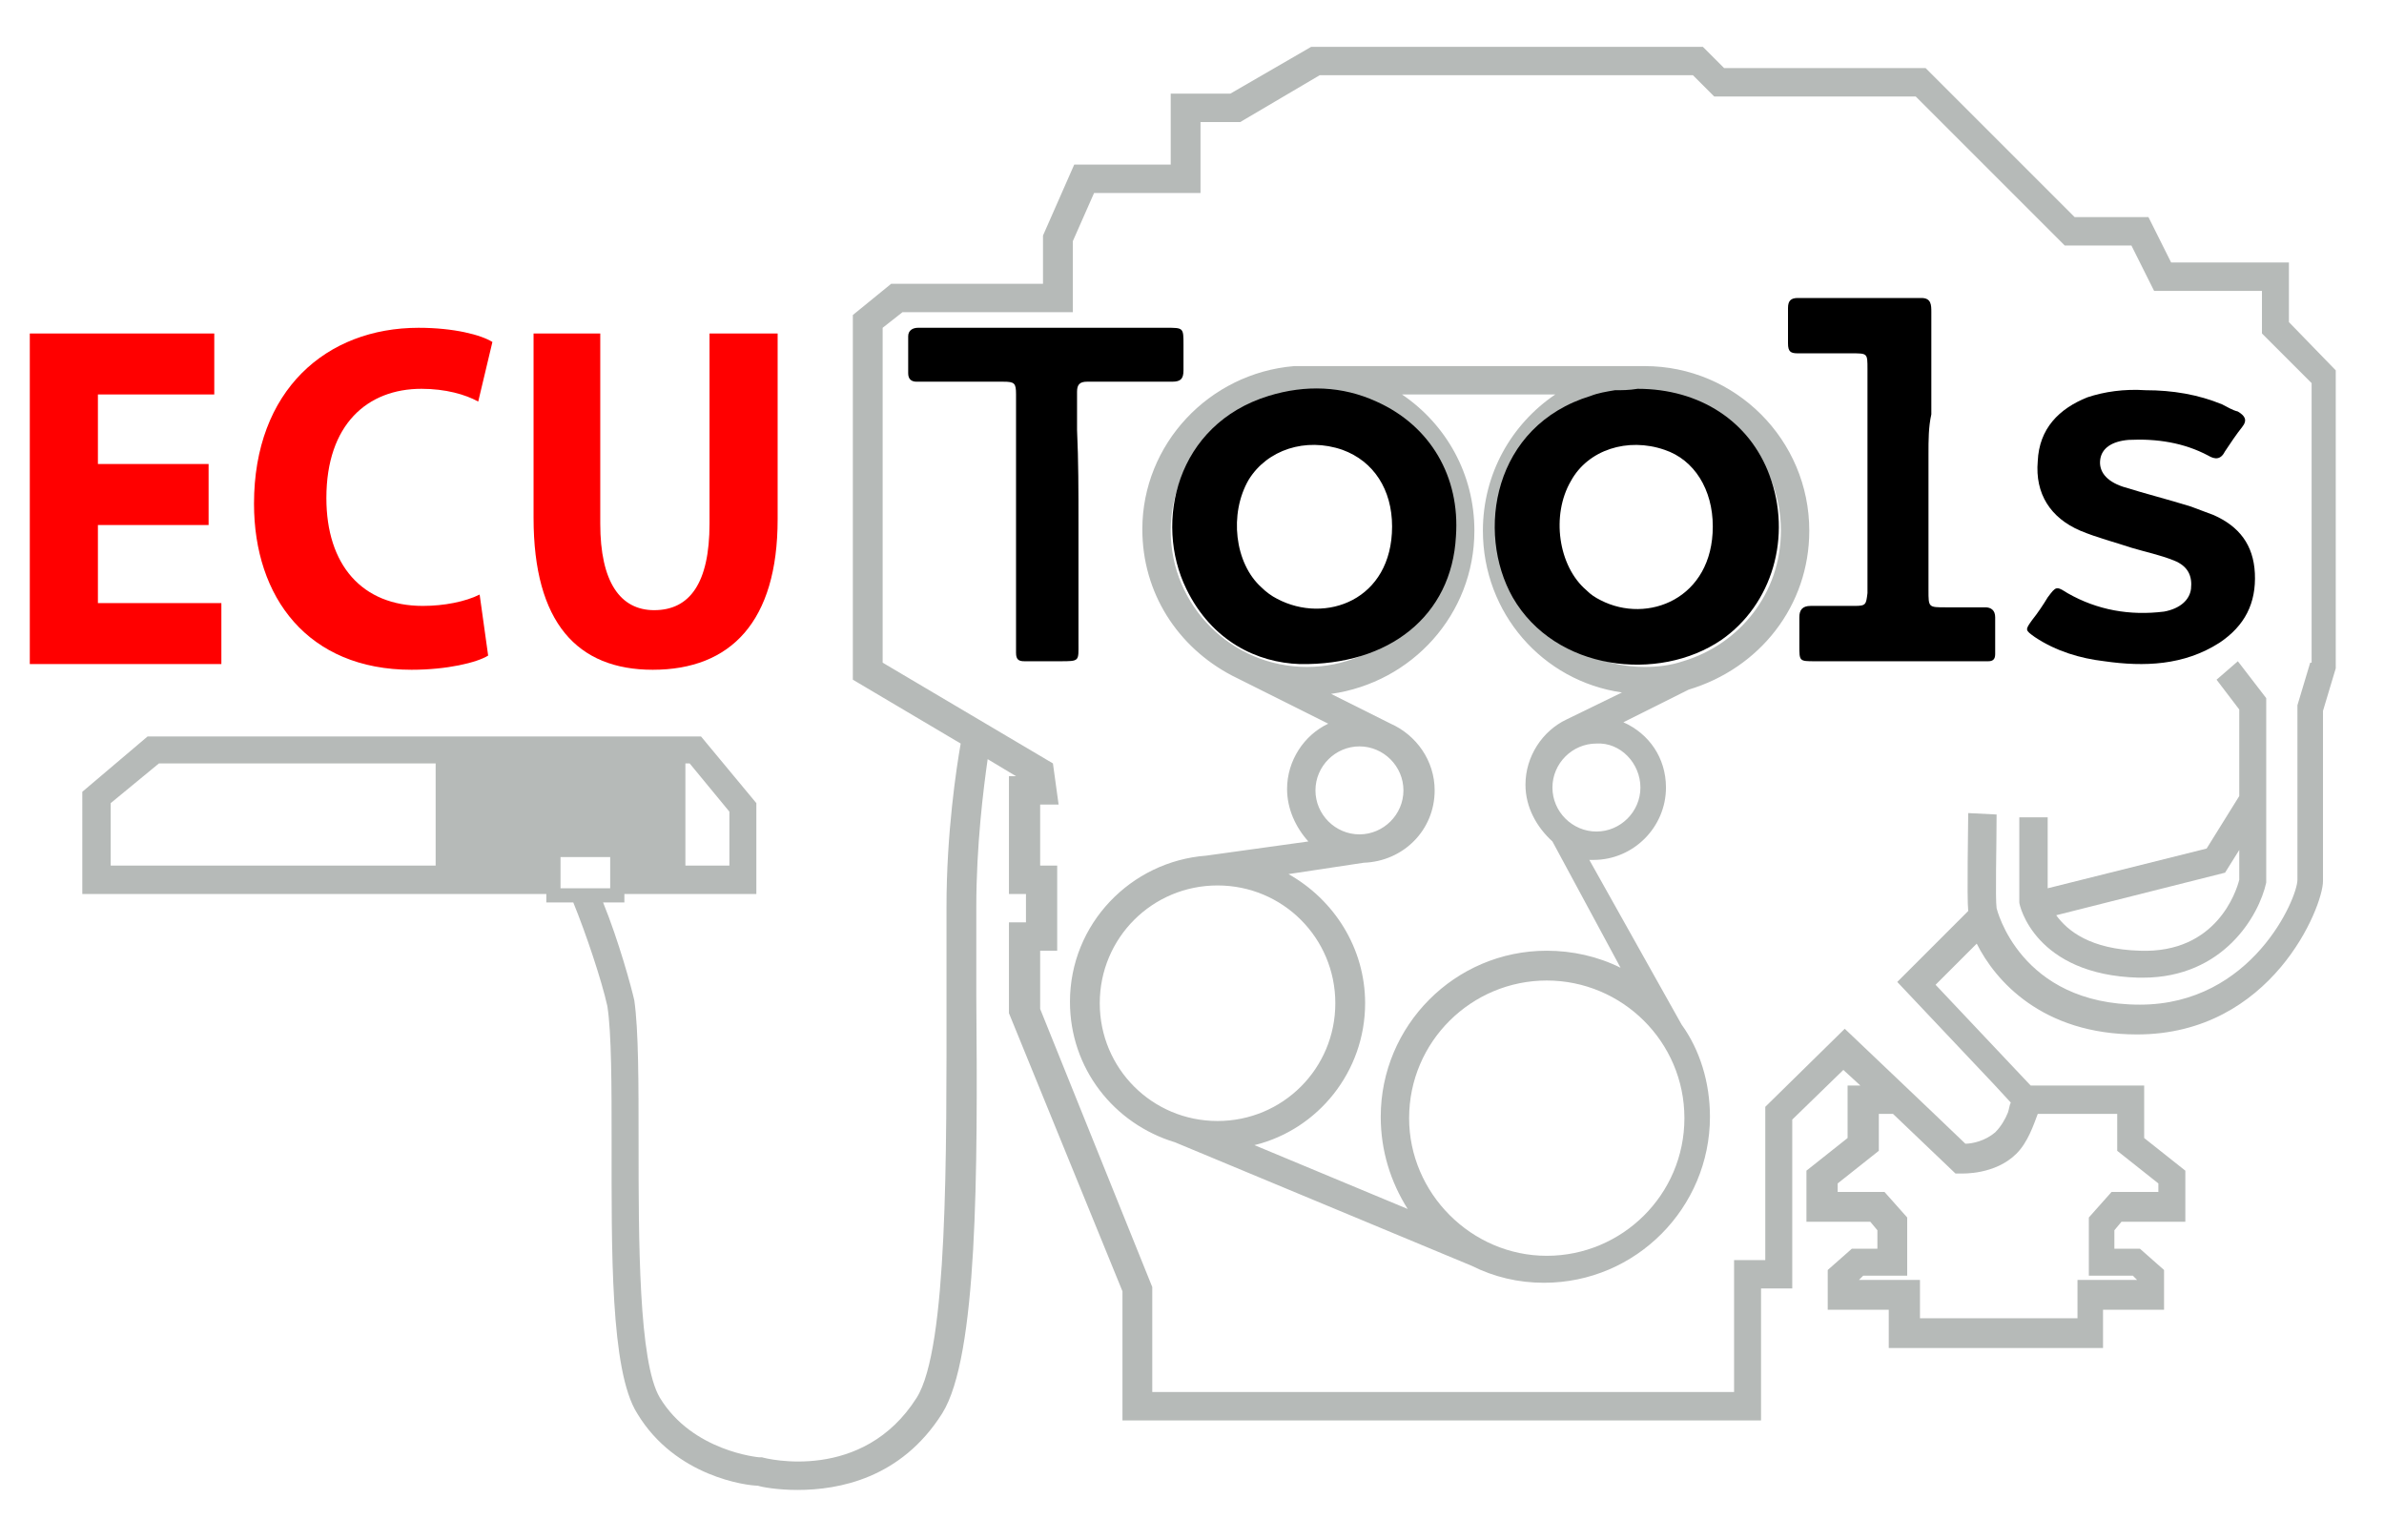
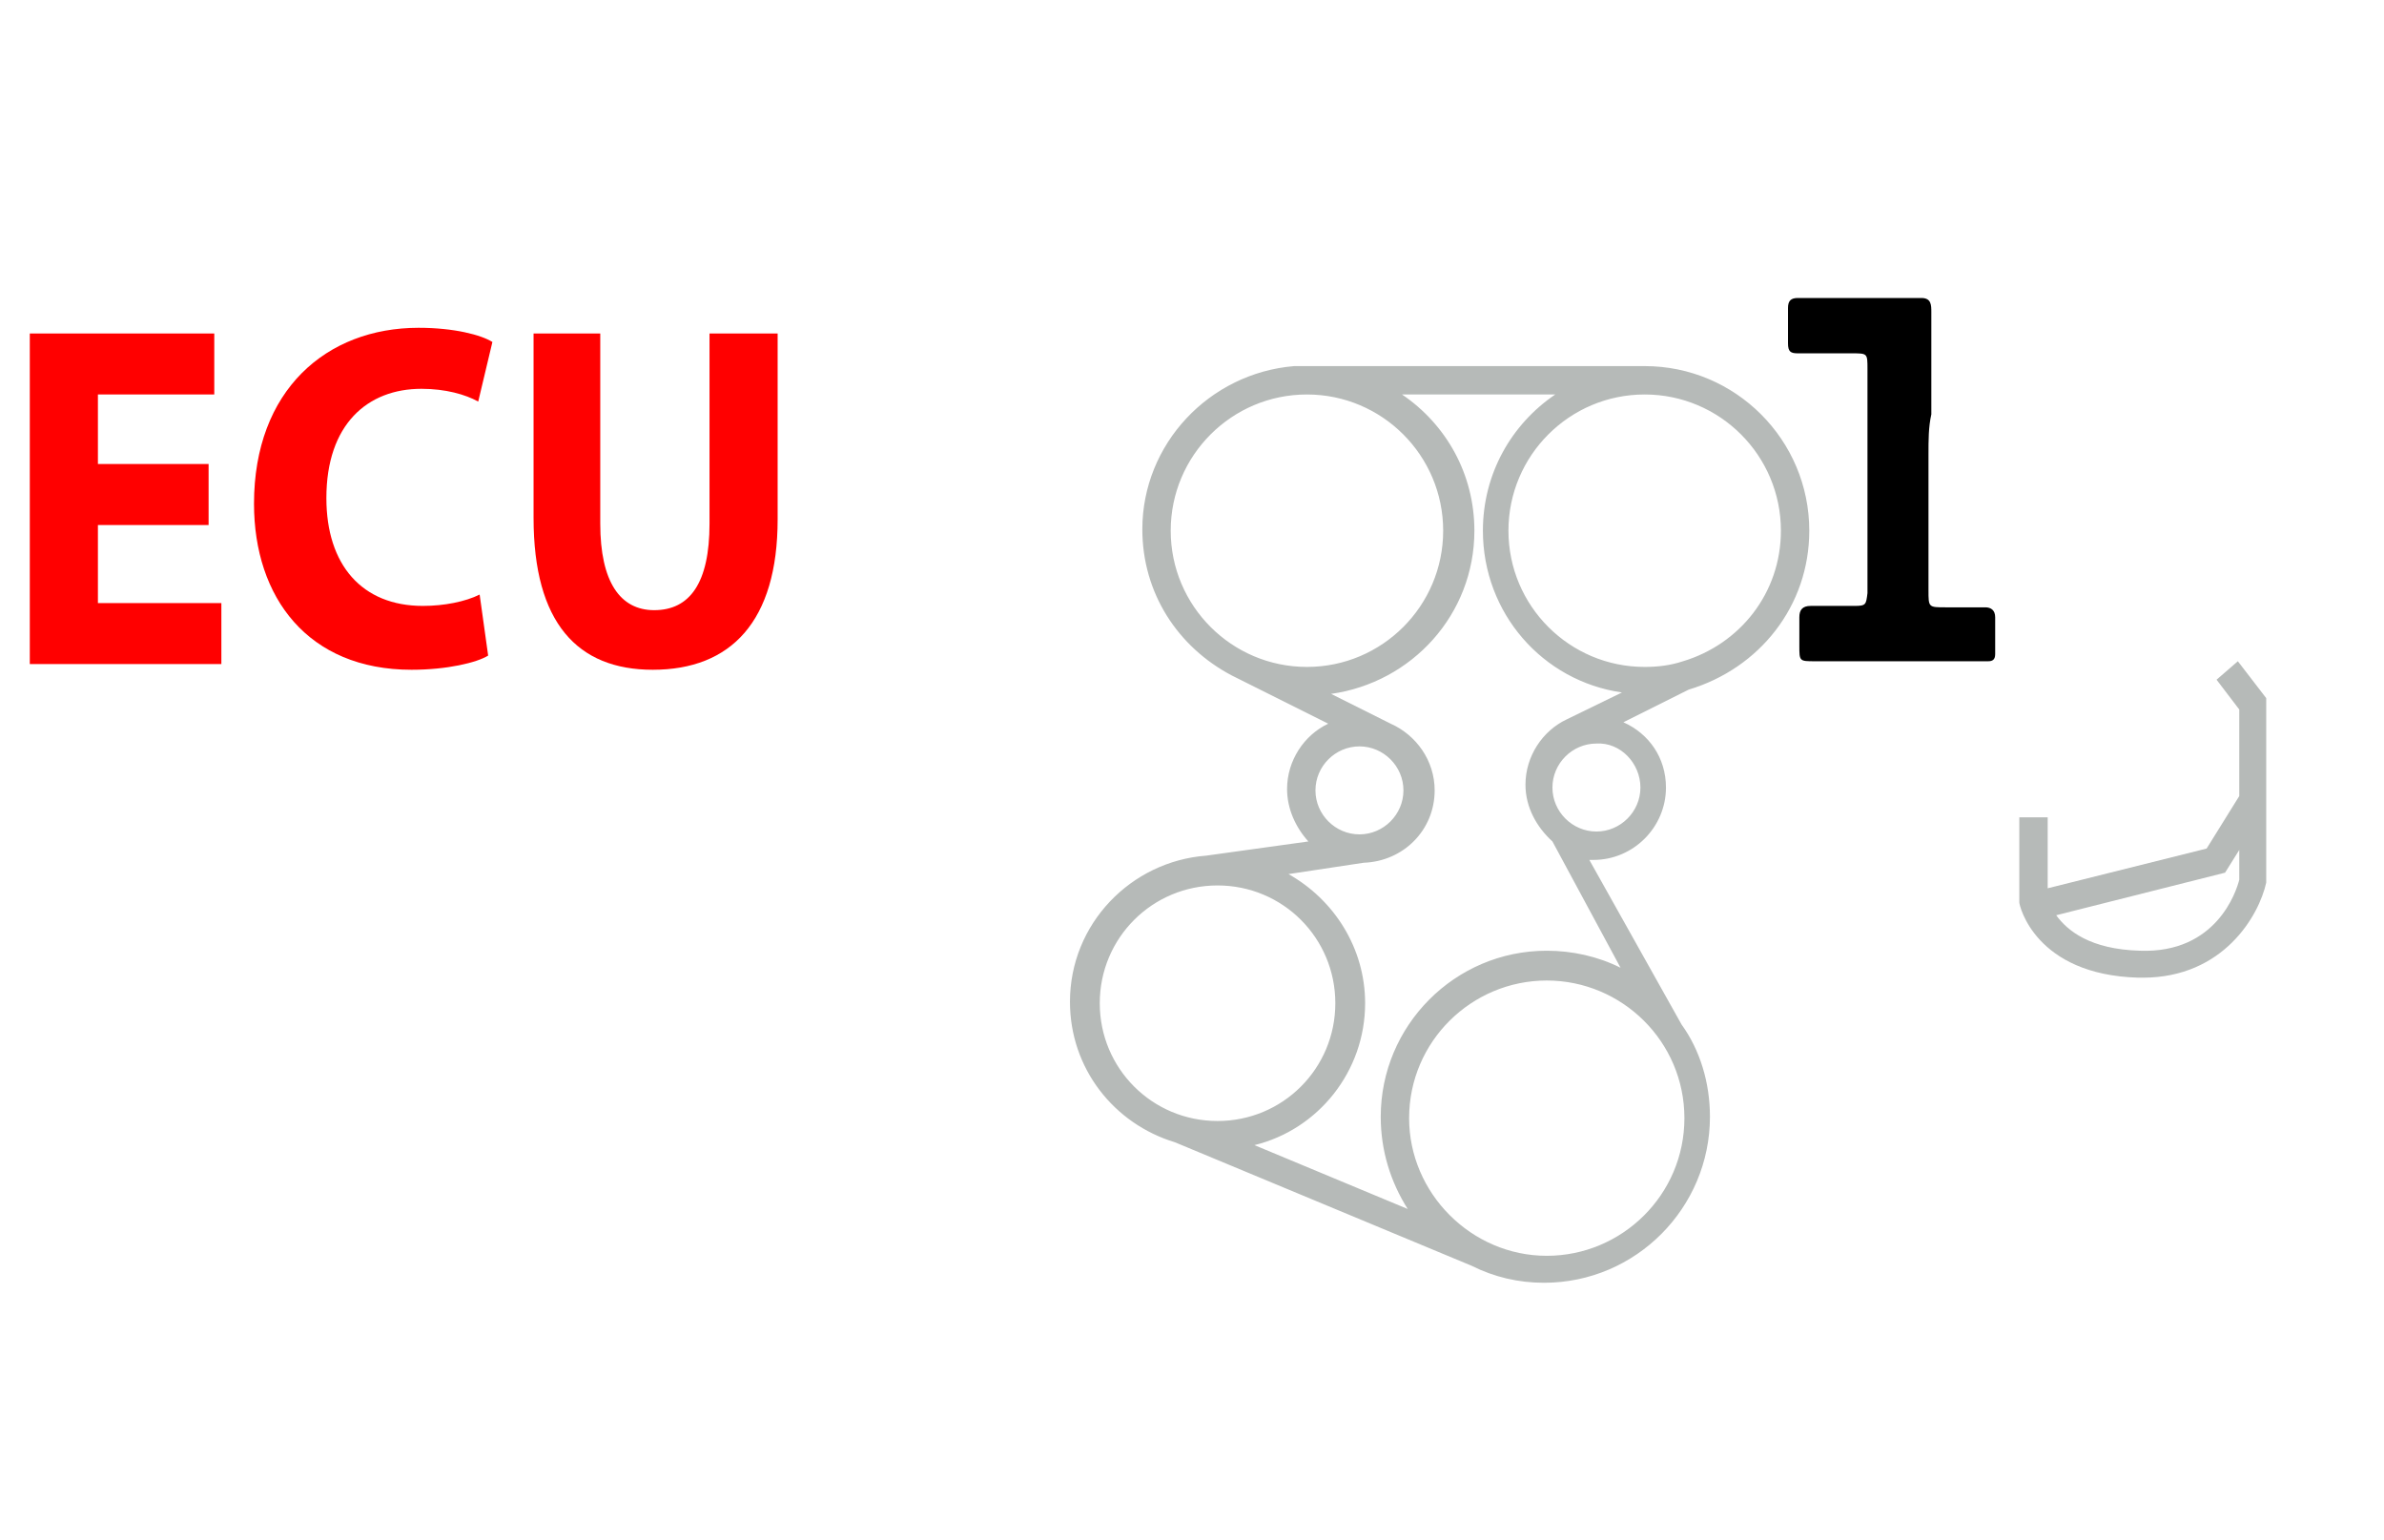
<svg xmlns="http://www.w3.org/2000/svg" version="1.1" id="Слой_1" x="0px" y="0px" viewBox="0 0 168 108.5" style="enable-background:new 0 0 168 108.5;" xml:space="preserve">
  <style type="text/css">
	.st0{fill:#FF0000;}
	.st1{fill:#B6BAB8;}
</style>
  <g>
    <path class="st0" d="M14.7,37H6.9v5.5h8.7v4.3H2.1V23.5h13v4.3H6.9v4.9h7.8V37z" />
    <path class="st0" d="M34.4,46.2c-0.8,0.5-2.9,1-5.4,1c-7.3,0-11.1-5.1-11.1-11.7c0-8,5.1-12.4,11.6-12.4c2.5,0,4.4,0.5,5.2,1   l-1,4.2c-0.9-0.5-2.3-0.9-4-0.9c-3.8,0-6.7,2.5-6.7,7.7c0,4.7,2.5,7.6,6.8,7.6c1.5,0,3-0.3,4-0.8L34.4,46.2z" />
    <path class="st0" d="M42.3,23.5v13.4c0,4.1,1.4,6.1,3.8,6.1c2.5,0,3.9-1.9,3.9-6.1V23.5h4.8v13.1c0,7.2-3.3,10.6-8.8,10.6   c-5.3,0-8.4-3.3-8.4-10.7v-13H42.3z" />
  </g>
  <path class="st1" d="M156.2,47.9l1.6,2.1v6.1l-2.3,3.7l-11.2,2.8v-5h-2v5.8l0,0.2c0,0.2,1.1,5.1,8.4,5.3c0.1,0,0.2,0,0.3,0  c5.7,0,8.2-4.4,8.7-6.7l0-13l-2-2.6L156.2,47.9z M157.8,62c-0.2,0.8-1.6,5.2-7,5c-3.5-0.1-5.1-1.4-5.9-2.5l11.9-3l1-1.6V62z" />
  <path class="st1" d="M127.5,37.4c0-6.4-5.2-11.6-11.6-11.6v0H91.2v0c-6,0.5-10.7,5.5-10.7,11.5c0,4.5,2.5,8.3,6.3,10.3l0,0l6.8,3.4  c-1.7,0.8-2.9,2.6-2.9,4.6c0,1.4,0.6,2.7,1.5,3.7l-7.2,1l0,0c-5.3,0.4-9.6,4.8-9.6,10.3c0,4.7,3.1,8.6,7.4,9.9l0,0l20.9,8.7l0,0  c1.6,0.8,3.3,1.2,5.1,1.2c6.5,0,11.7-5.3,11.7-11.7c0-2.4-0.7-4.7-2-6.5l0,0l-6.5-11.6c0.1,0,0.2,0,0.3,0c2.8,0,5.1-2.3,5.1-5.1  c0-2.1-1.2-3.8-3-4.6l4.6-2.3C124,47.1,127.5,42.7,127.5,37.4z M92.1,47c-5.3,0-9.6-4.3-9.6-9.6s4.3-9.6,9.6-9.6  c5.3,0,9.6,4.3,9.6,9.6S97.4,47,92.1,47z M95.8,52.6c1.7,0,3.1,1.4,3.1,3.1s-1.4,3.1-3.1,3.1c-1.7,0-3.1-1.4-3.1-3.1  S94.1,52.6,95.8,52.6z M77.5,70.7c0-4.6,3.7-8.3,8.3-8.3c4.6,0,8.3,3.7,8.3,8.3S90.4,79,85.8,79C81.2,79,77.5,75.3,77.5,70.7z   M118.7,78.8c0,5.4-4.4,9.7-9.7,9.7s-9.7-4.4-9.7-9.7c0-5.4,4.4-9.7,9.7-9.7S118.7,73.4,118.7,78.8z M114.2,68.2  c-1.6-0.8-3.4-1.2-5.2-1.2c-6.5,0-11.7,5.3-11.7,11.7c0,2.4,0.7,4.6,1.9,6.5l-10.8-4.5c4.5-1.1,7.8-5.2,7.8-10  c0-3.9-2.2-7.3-5.4-9.1l5.3-0.8l0,0c2.8-0.1,5-2.3,5-5.1c0-2.1-1.3-3.9-3.1-4.7l0,0l-4.2-2.1c5.7-0.8,10.1-5.6,10.1-11.5  c0-4-2-7.5-5.1-9.6h10.8c-3.1,2.1-5.1,5.6-5.1,9.6c0,5.8,4.2,10.6,9.8,11.4l-3.9,1.9l0,0c-1.7,0.8-2.9,2.6-2.9,4.6  c0,1.6,0.8,3,1.9,4L114.2,68.2z M115.6,55.5c0,1.7-1.4,3.1-3.1,3.1c-1.7,0-3.1-1.4-3.1-3.1s1.4-3.1,3.1-3.1  C114.2,52.3,115.6,53.8,115.6,55.5z M118.6,46.6L118.6,46.6c-0.9,0.3-1.8,0.4-2.7,0.4c-5.3,0-9.6-4.3-9.6-9.6s4.3-9.6,9.6-9.6  s9.6,4.3,9.6,9.6C125.5,41.8,122.6,45.4,118.6,46.6L118.6,46.6z" />
  <g>
-     <path d="M115.4,27.4c4.4,0,7.9,2.3,9.3,6.1c1.6,4.3,0.2,9.1-3.4,11.6c-4.4,3-11.7,2.2-14.7-3c-2.6-4.6-1.4-12.1,5.5-14.2   c0.5-0.2,1.1-0.3,1.7-0.4C114.3,27.5,114.8,27.5,115.4,27.4z M120.7,37.1c0-2.6-1.3-4.7-3.4-5.4c-2.6-0.9-5.4,0-6.6,2.2   c-1.4,2.4-0.9,6,1.1,7.7c0.3,0.3,0.6,0.5,1,0.7C116.1,44,120.7,42.2,120.7,37.1z" />
-     <path d="M91.6,46.8c-3-0.1-6.2-1.6-8-5.3c-2.3-4.7-0.7-11.6,5.8-13.6c2.6-0.8,5.2-0.7,7.6,0.4c3.8,1.7,5.9,5.3,5.6,9.5   C102.3,43.4,97.9,46.9,91.6,46.8z M98.1,37.1c0-2.6-1.3-4.6-3.5-5.4c-2.6-0.9-5.3,0-6.6,2.1c-1.4,2.4-1,5.9,0.9,7.6   c0.3,0.3,0.7,0.6,1.1,0.8C93.4,44,98.1,42.3,98.1,37.1z" />
-     <path d="M151.2,27.5c1.9,0,3.7,0.3,5.4,1c0.4,0.2,0.7,0.4,1.1,0.5c0.5,0.3,0.7,0.6,0.3,1.1c-0.4,0.5-0.8,1.1-1.2,1.7   c-0.3,0.6-0.7,0.6-1.2,0.3c-1.7-0.9-3.6-1.2-5.6-1.1c-1.2,0.1-1.9,0.6-2,1.4c-0.1,0.8,0.4,1.5,1.6,1.9c1.6,0.5,3.2,0.9,4.8,1.4   c0.5,0.2,1.1,0.4,1.6,0.6c1.8,0.8,2.8,2.1,2.9,4.1c0.1,2.1-0.7,3.7-2.5,4.9c-2.5,1.6-5.3,1.7-8.1,1.3c-1.7-0.2-3.4-0.7-4.9-1.7   c-0.7-0.5-0.7-0.5-0.2-1.2c0.4-0.5,0.8-1.1,1.1-1.6c0.6-0.8,0.6-0.8,1.4-0.3c2.1,1.2,4.4,1.6,6.8,1.3c1.1-0.2,1.8-0.8,1.9-1.6   c0.1-0.9-0.2-1.6-1.2-2c-1-0.4-2-0.6-3-0.9c-1.2-0.4-2.4-0.7-3.6-1.2c-2.1-0.9-3.2-2.6-3-4.9c0.1-2.3,1.5-3.7,3.5-4.5   C148.3,27.6,149.7,27.4,151.2,27.5z" />
-     <path d="M76,36.8c0,2.8,0,5.6,0,8.5c0,1.3,0.1,1.3-1.3,1.3c-0.8,0-1.7,0-2.5,0c-0.4,0-0.6-0.1-0.6-0.6c0-0.3,0-0.6,0-0.9   c0-5.5,0-11,0-16.5c0-0.3,0-0.5,0-0.8c0-0.8-0.1-0.9-0.9-0.9c-1.8,0-3.5,0-5.3,0c-0.3,0-0.5,0-0.8,0c-0.4,0-0.6-0.2-0.6-0.6   c0-0.9,0-1.7,0-2.6c0-0.4,0.3-0.6,0.7-0.6c0.2,0,0.4,0,0.5,0c5.7,0,11.4,0,17,0c1.2,0,1.2,0,1.2,1.2c0,0.6,0,1.2,0,1.8   c0,0.6-0.2,0.8-0.8,0.8c-1.7,0-3.5,0-5.2,0c-0.3,0-0.5,0-0.8,0c-0.5,0-0.7,0.2-0.7,0.7c0,0.9,0,1.8,0,2.7C76,32.5,76,34.6,76,36.8z   " />
    <path d="M135.9,32c0,3.2,0,6.4,0,9.6c0,1.2,0,1.2,1.2,1.2c0.6,0,2.2,0,2.8,0c0.4,0,0.7,0.2,0.7,0.7c0,0.9,0,1.7,0,2.6   c0,0.4-0.2,0.5-0.5,0.5c-0.2,0-0.4,0-0.5,0c-3.2,0-8.4,0-11.7,0c-1.1,0-1.1,0-1.1-1.1c0-0.7,0-1.3,0-2c0-0.5,0.2-0.8,0.8-0.8   c0.7,0,2.4,0,3.1,0c0.8,0,0.8-0.1,0.9-0.9c0-2.6,0-5.2,0-7.8c0-2.7,0-5.4,0-8c0-1.1,0-1.1-1.1-1.1c-0.6,0-3.2,0-3.8,0   c-0.5,0-0.7-0.1-0.7-0.7c0-0.8,0-1.7,0-2.5c0-0.5,0.2-0.7,0.7-0.7c2.2,0,6.5,0,8.7,0c0.7,0,0.7,0.5,0.7,1c0,2.4,0,4.8,0,7.2   C135.9,30.1,135.9,31,135.9,32z" />
  </g>
-   <path class="st1" d="M161.3,22.7v-4.2H153l-1.6-3.2h-5.2L135.7,4.8h-14.2l-1.5-1.5H92.4l-5.7,3.3h-4.2v5h-6.8l-2.2,5V20H62.8  l-2.7,2.2v25.7l7.6,4.5c-0.3,1.7-1,6.3-1,11.5c0,2,0,4.1,0,6.3c0,11.1,0.1,24.8-2.1,28.3c-3.8,6-10.6,4.3-10.9,4.2l-0.2,0  c0,0-4.7-0.4-7-4.2C45,96,45,87.4,45,80.5c0-4.2,0-7.9-0.3-10c-0.2-0.9-1.1-4.2-2.2-6.9H44V63h9.3v-6.4l-3.9-4.7h-39l-4.6,3.9V63  h32.7v0.6h1.9c0.9,2.2,2,5.5,2.4,7.3c0.3,1.9,0.3,5.7,0.3,9.6c0,7.5-0.1,16.1,1.8,19.1c2.7,4.5,7.8,5.1,8.5,5.1  c0.3,0.1,1.4,0.3,2.8,0.3c2.9,0,7.3-0.8,10.2-5.4c2.5-4,2.5-16.9,2.4-29.4c0-2.2,0-4.3,0-6.3c0-4.3,0.5-8.3,0.8-10.4l2,1.2h-0.5V63  h1.2v2h-1.2v6.4L79.1,91v9.1h45v-9.3h2.2V78.9l3.6-3.5l1.2,1.1h-0.9v3.7l-2.9,2.3v3.6h4.5l0.5,0.6v1.3h-1.8l-1.7,1.5v2.8h4.3v2.7h0  h15.1h0v-2.7h4.3v-2.8l-1.7-1.5h-1.8v-1.3l0.5-0.6h4.5v-3.6l-2.9-2.3v-3.7h-1.7h-6.3l-6.7-7.1l2.9-2.9c1.3,2.6,4.6,6.4,11.3,6.4  c0,0,0,0,0,0c9.5,0,13.1-9,13.1-10.8V50.1l0.9-3l0-21L161.3,22.7z M48.3,53.8h0.3l2.8,3.4V61h-3.1V53.8z M30.7,61H7.8v-4.4l3.4-2.8  h19.5V61z M39.5,60.4H43v2.2h-3.5V60.4z M143.6,78.5h5.6v2.6l2.9,2.3v0.6h-3.3l-1.6,1.8v4.1h3.1l0.3,0.3h-4.2v1.6h0v1.1h-11.1v-1.1  h0v-1.6H131l0.3-0.3h3.1v-4.1l-1.6-1.8h-3.3v-0.6l2.9-2.3v-2.6h1l4.4,4.2l0.4,0c0.1,0,2.4,0.1,3.9-1.4  C142.9,80.5,143.3,79.3,143.6,78.5z M162.8,46.7l-0.9,3l0,12.3c0,1.3-3.2,8.8-11.1,8.8c0,0,0,0,0,0c-8.5,0-10.1-6.8-10.1-6.8  c-0.1-0.7,0-4.4,0-6.6l-2-0.1c0,1-0.1,5.9,0,6.9c0,0,0,0,0,0l-5,5l6.8,7.2l1.2,1.3c-0.1,0.2-0.1,0.4-0.2,0.7c-0.2,0.5-0.5,1-0.9,1.4  c-0.7,0.6-1.6,0.8-2.1,0.8l-2.3-2.2l-2.1-2l-4.1-3.9l-5.6,5.5v10.8h-2.2v9.3h-41v-7.4l-7.9-19.6V67h1.2v-6h-1.2v-4.3h1.3l-0.4-2.9  l-12-7.1V23.1l1.4-1.1h12v-5l1.5-3.4h7.5v-5h2.8L93,5.3h26.3l1.5,1.5h14.2l10.5,10.5h4.7l1.6,3.2h7.6v3l3.5,3.5V46.7z" />
</svg>